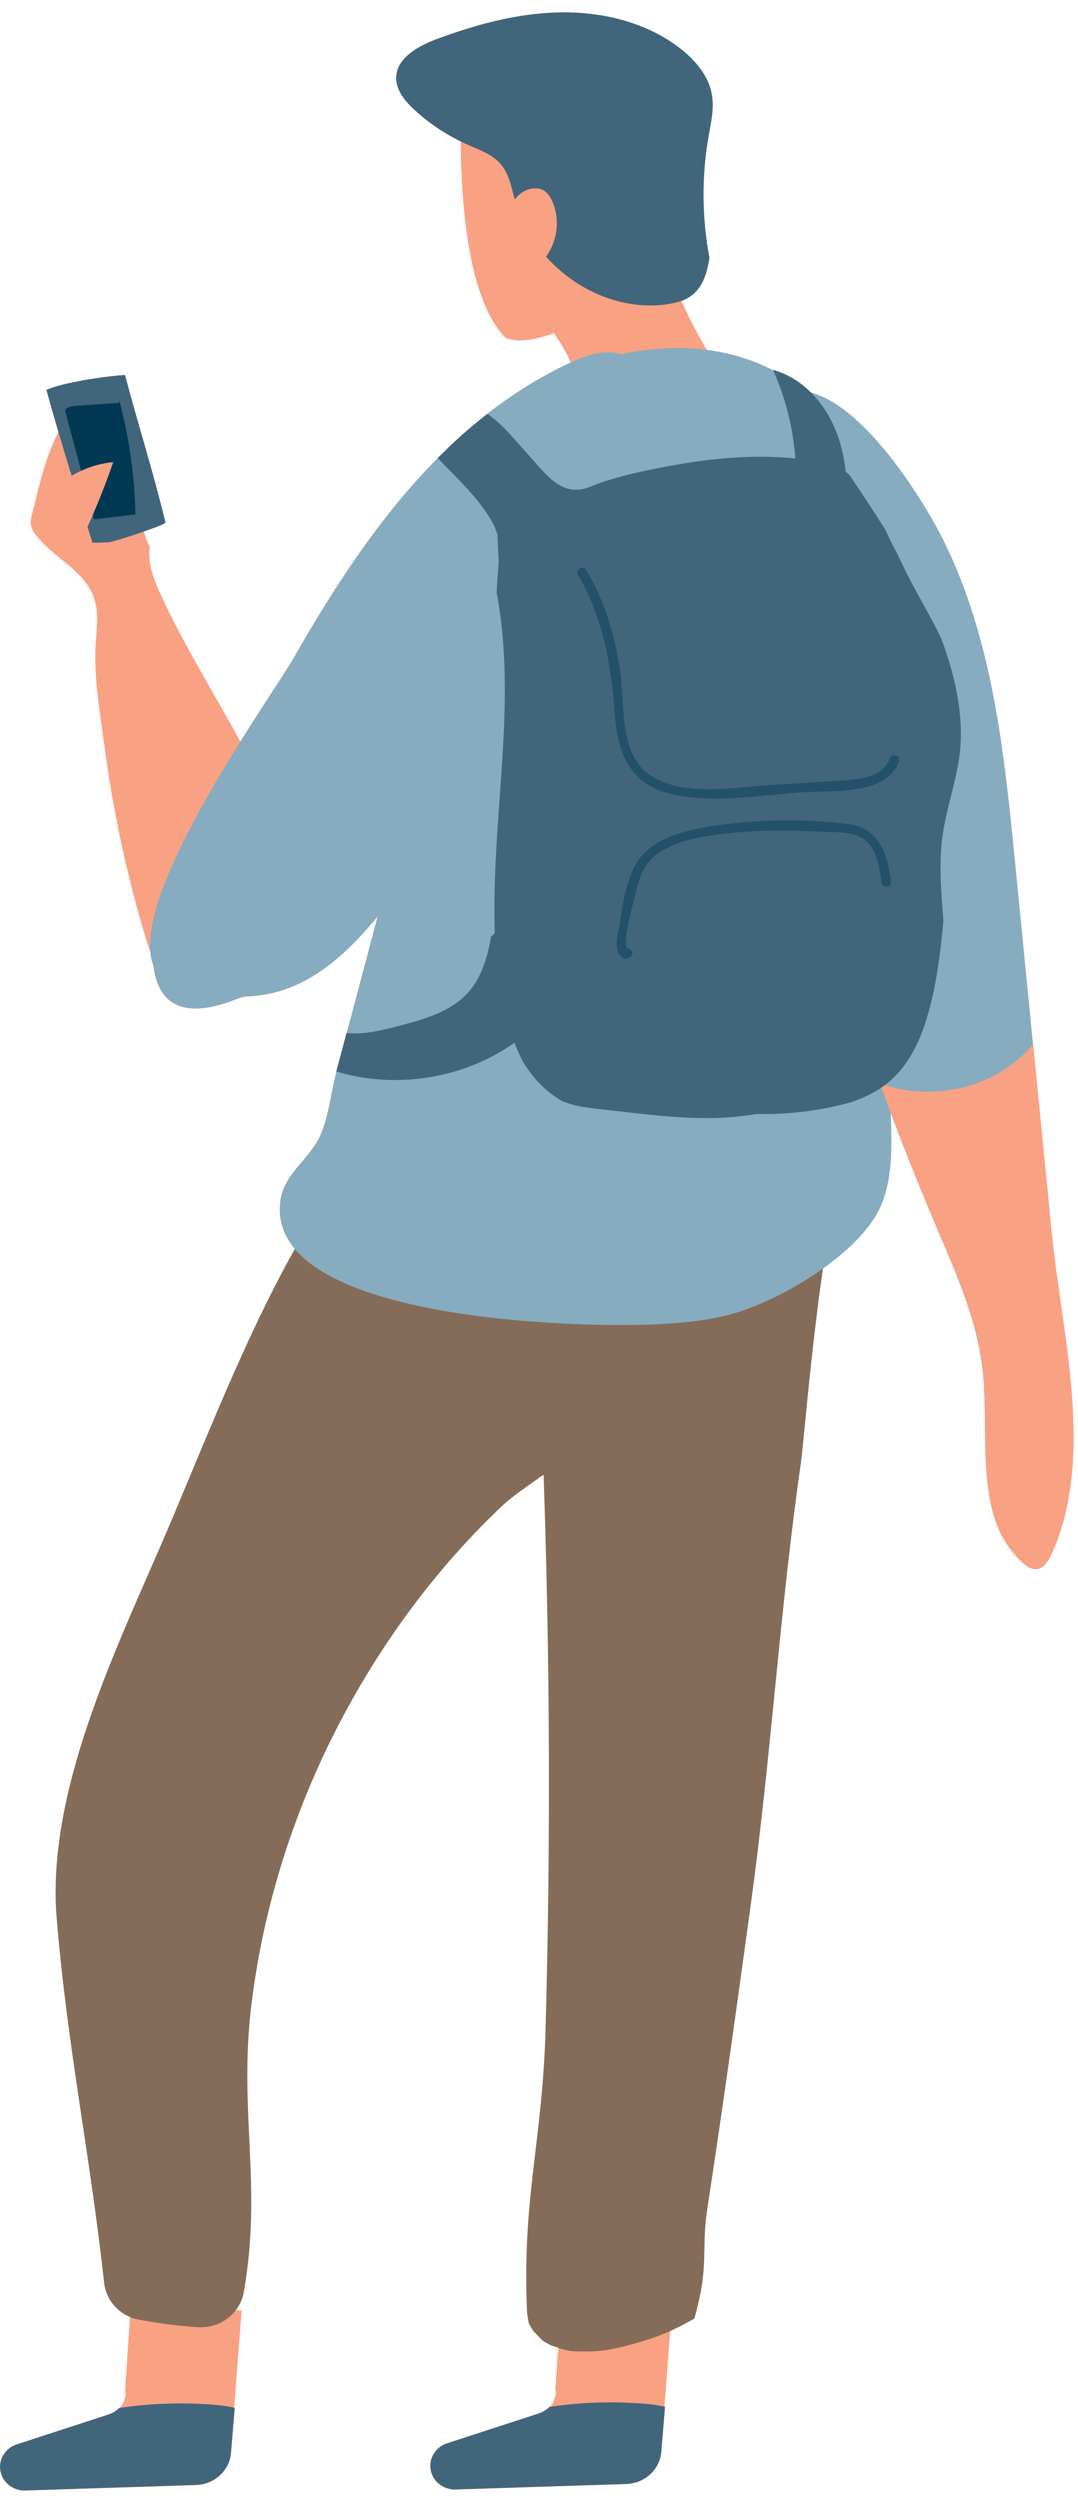
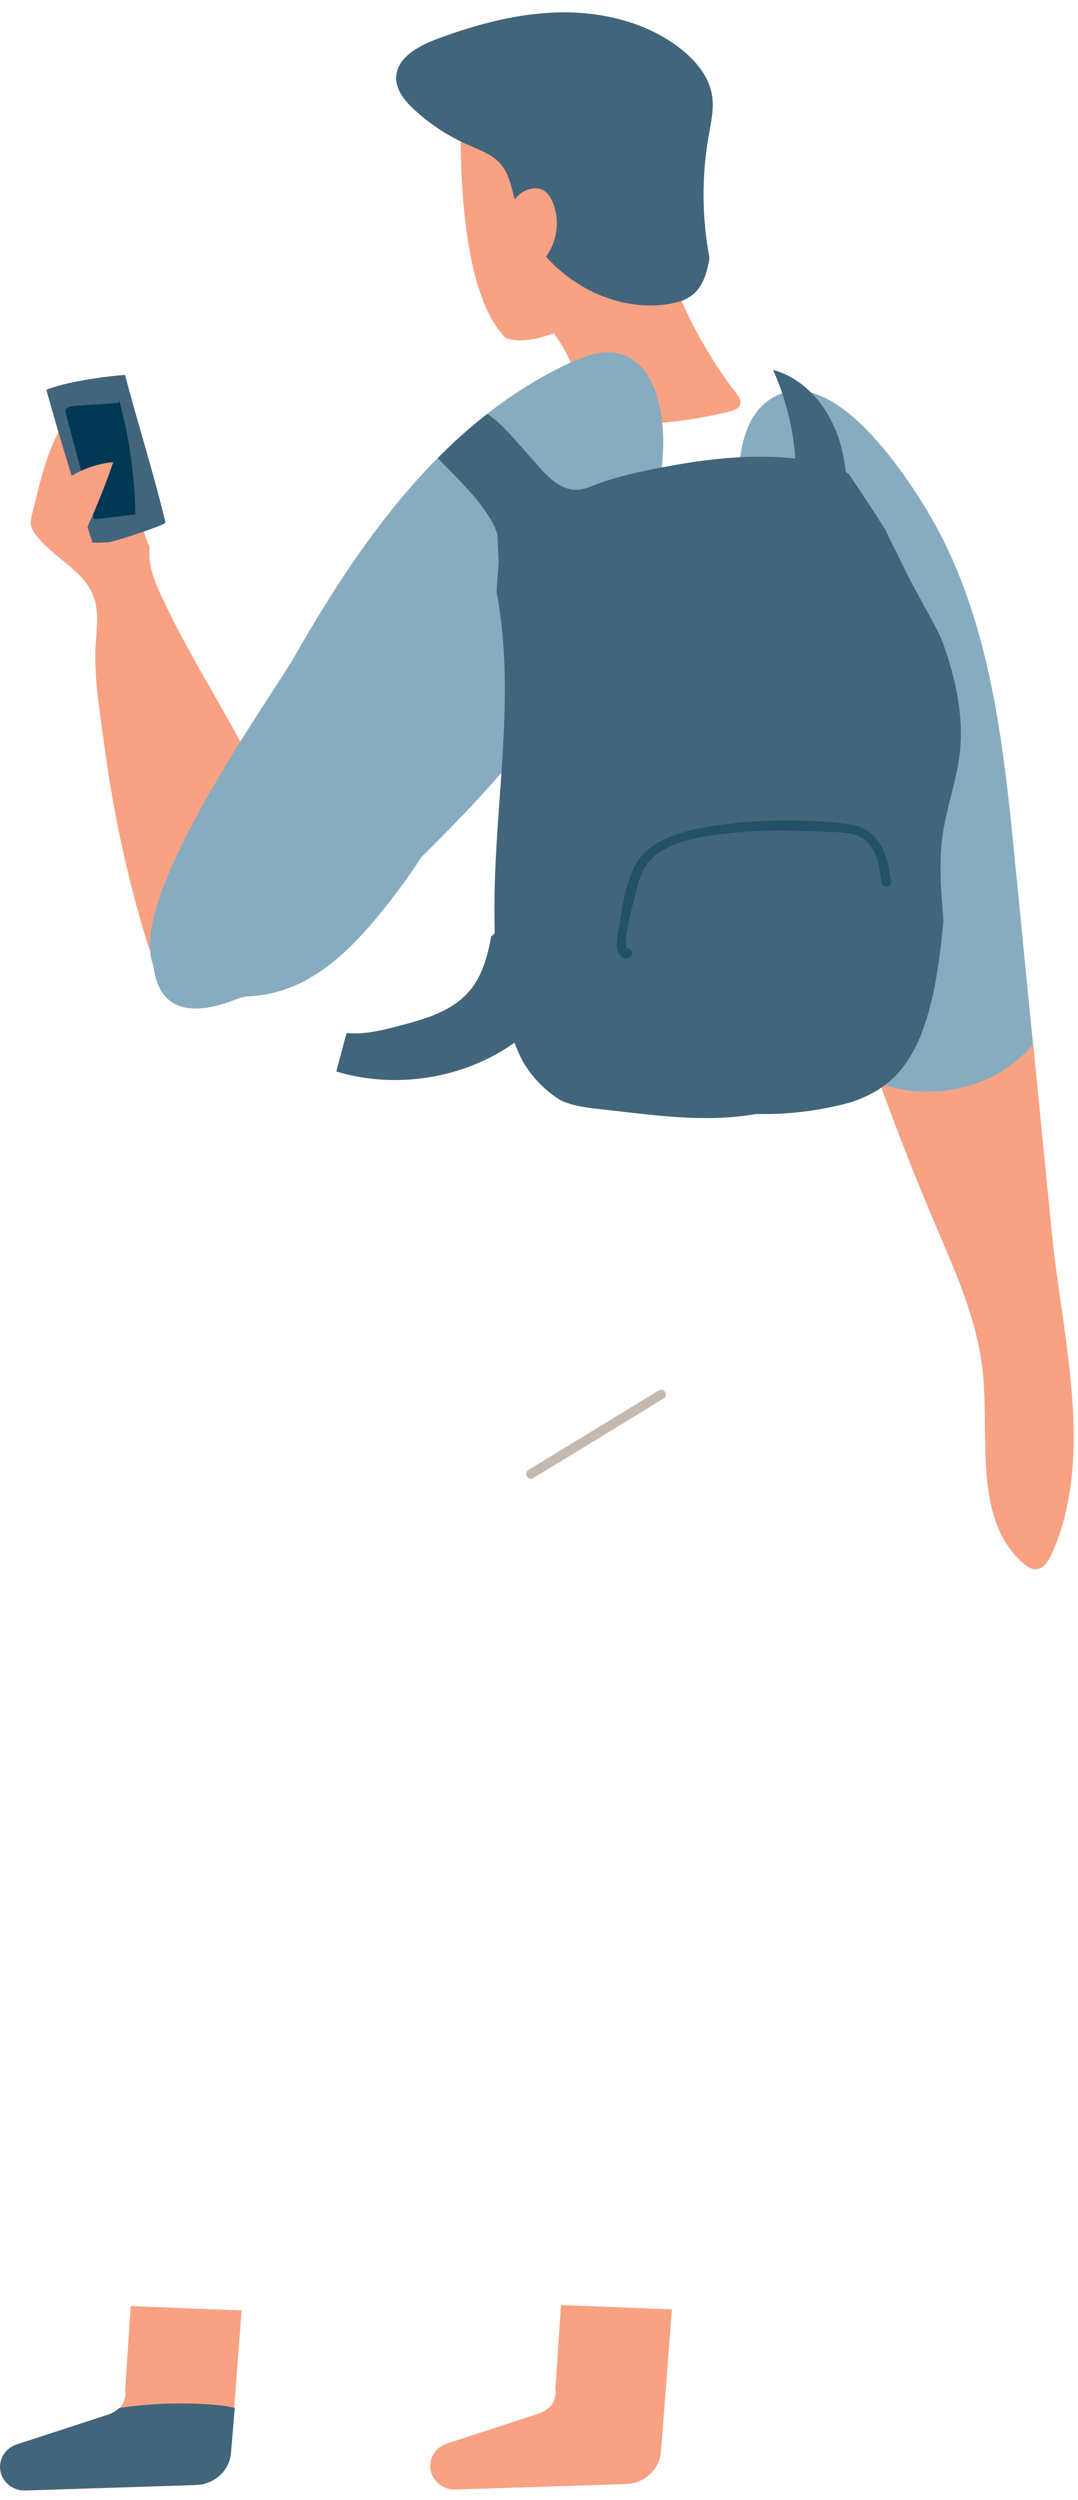
<svg xmlns="http://www.w3.org/2000/svg" width="85" height="197" viewBox="0 0 85 197" fill="none">
  <path d="M52.979 181.974L52.39 189.656L52.115 193.206C52.001 194.598 50.828 195.687 49.374 195.739L35.932 196.171C35.865 196.171 35.805 196.171 35.738 196.171C34.8 196.113 34.023 195.404 33.935 194.489C33.848 193.625 34.391 192.82 35.249 192.543L42.452 190.197C42.787 190.087 43.082 189.907 43.33 189.675C43.39 189.617 43.451 189.552 43.498 189.488C43.699 189.25 43.745 188.966 43.819 188.67C43.859 188.534 43.779 188.392 43.792 188.251L44.235 181.632L52.979 181.98V181.974Z" fill="#F9A183" />
-   <path d="M52.437 189.662L52.142 193.206C52.028 194.598 50.842 195.687 49.388 195.733L35.939 196.164C35.872 196.164 35.805 196.164 35.745 196.164C34.807 196.106 34.029 195.397 33.942 194.476C33.855 193.612 34.398 192.807 35.249 192.53L42.452 190.184C42.787 190.074 43.082 189.894 43.33 189.662C45.803 189.288 48.322 189.211 50.815 189.411C51.351 189.456 51.907 189.52 52.437 189.655V189.662Z" fill="#41657B" />
  <path d="M82.885 122.505C82.644 123.027 82.282 123.601 81.713 123.646C81.317 123.672 80.955 123.42 80.654 123.156C76.714 119.657 78.047 113.328 77.491 108.057C77.062 104.003 75.34 100.227 73.752 96.489C72.191 92.829 70.737 89.13 69.39 85.385C65.068 73.444 61.804 61.116 59.64 48.588C58.963 44.676 55.921 33.096 61.63 31.008C66.555 29.21 72.653 39.076 74.388 42.569C78.268 50.38 79.186 59.299 80.044 67.992C80.513 72.754 80.982 77.517 81.451 82.279C81.94 87.248 82.43 92.216 82.925 97.185C83.709 105.15 86.383 114.901 82.885 122.512V122.505Z" fill="#87ACBF" />
  <path d="M52.651 20.916C53.87 24.512 55.7 27.921 58.032 30.963C58.239 31.233 58.461 31.562 58.36 31.878C58.253 32.213 57.844 32.355 57.489 32.438C53.743 33.353 49.843 33.656 45.997 33.315C46.017 30.048 44.583 26.793 42.124 24.531C45.514 22.553 49.461 21.464 53.428 21.406C53.562 21.741 53.696 22.076 53.83 22.404L52.651 20.903V20.916Z" fill="#F9A183" />
  <path d="M36.422 7.041C36.422 7.041 35.416 22.102 39.839 26.6C39.839 26.6 42.653 28.372 50.822 21.876C58.983 15.38 46.667 7.653 46.667 7.653L39.671 6.719L36.422 7.041Z" fill="#F9A183" />
  <path d="M53.81 23.687C54.226 23.519 54.601 23.287 54.909 22.946C55.559 22.23 55.787 21.244 55.941 20.329C55.345 17.165 55.318 13.898 55.874 10.727C56.068 9.632 56.33 8.523 56.129 7.428C55.881 6.023 54.896 4.831 53.763 3.916C51.177 1.841 47.706 0.945 44.328 0.971C40.951 1.003 37.641 1.892 34.492 3.058C32.991 3.613 31.282 4.547 31.235 6.094C31.208 7.093 31.919 7.956 32.669 8.646C33.902 9.786 35.336 10.727 36.891 11.41C37.795 11.81 38.773 12.145 39.423 12.867C40.161 13.679 40.335 14.813 40.623 15.857C41.869 20.304 46.185 23.9 50.962 24.067C51.92 24.099 52.906 23.99 53.81 23.687Z" fill="#41657B" />
  <path d="M19.053 182.058L18.463 189.739L18.189 193.29C18.075 194.682 16.902 195.771 15.448 195.823L2.006 196.255C1.939 196.255 1.879 196.255 1.812 196.255C0.874 196.197 0.096 195.488 0.009 194.573C-0.078 193.709 0.465 192.904 1.323 192.626L8.526 190.281C8.861 190.171 9.156 189.991 9.404 189.759C9.464 189.701 9.524 189.636 9.571 189.572C9.772 189.333 9.819 189.05 9.893 188.753C9.933 188.618 9.853 188.476 9.866 188.334L10.308 181.716L19.053 182.058Z" fill="#F9A183" />
  <path d="M18.51 189.739L18.215 193.284C18.101 194.676 16.915 195.765 15.461 195.81L2.013 196.242C1.946 196.242 1.879 196.242 1.818 196.242C0.88 196.184 0.103 195.475 0.016 194.56C-0.071 193.696 0.471 192.891 1.322 192.613L8.526 190.268C8.861 190.158 9.156 189.978 9.404 189.746C11.876 189.372 14.396 189.295 16.889 189.494C17.425 189.54 17.981 189.604 18.51 189.739Z" fill="#41657B" />
-   <path d="M43.223 100.278C41.936 99.466 40.697 98.796 39.738 98.339C36.381 96.74 31.986 93.576 28.314 92.668C27.938 92.571 27.523 92.513 27.161 92.655C26.806 92.796 26.565 93.119 26.35 93.428C20.614 101.664 16.56 112.832 12.593 121.97C11.85 123.678 11.059 125.463 10.268 127.306C7.032 134.853 3.835 143.359 4.465 151.086C5.296 161.262 7.092 169.672 8.211 179.886C8.365 181.316 9.464 182.502 10.931 182.779C12.473 183.076 14.027 183.276 15.589 183.379C17.358 183.495 18.926 182.302 19.221 180.62C20.708 172.217 18.785 166.378 19.83 157.917C20.849 149.649 23.516 141.58 27.596 134.24C30.779 128.511 34.827 123.15 39.665 118.6C40.348 117.955 41.534 117.137 42.861 116.202C43.364 130.722 43.417 145.247 43.022 159.766C42.774 168.827 41.199 172.913 41.541 181.922C41.554 182.335 41.615 182.734 41.709 183.108C41.836 183.334 41.97 183.559 42.124 183.778C42.044 183.643 42.633 184.307 42.787 184.436C42.814 184.461 42.834 184.474 42.854 184.494C42.888 184.513 42.935 184.532 43.002 184.571C43.183 184.674 43.37 184.771 43.558 184.867C43.37 184.758 44.221 185.093 44.436 185.138C44.643 185.19 44.851 185.228 45.059 185.26C45.133 185.26 45.246 185.28 45.36 185.28C45.883 185.293 46.406 185.306 46.928 185.273C46.969 185.273 47.243 185.248 47.398 185.235C47.552 185.209 47.833 185.177 47.873 185.17C48.429 185.074 48.979 184.951 49.522 184.809C51.639 184.262 52.926 183.727 54.748 182.708C55.968 178.397 55.258 177.392 55.78 173.989C57.013 165.94 58.132 157.865 59.238 149.791C60.813 138.255 61.496 126.765 63.158 115.223C63.439 113.264 65.021 93.061 66.91 92.732C58.99 93.789 51.431 99.969 43.223 100.278Z" fill="#856C58" />
-   <path d="M70.194 83.181C69.872 87.138 71.172 92.436 68.981 95.928C66.884 99.267 61.456 102.495 57.663 103.552C55.841 104.061 53.931 104.229 52.035 104.338C45.99 104.686 20.956 104.126 22.095 94.678C22.357 92.519 24.266 91.463 25.164 89.652C25.915 88.137 26.082 86.069 26.524 84.438C26.571 84.271 26.611 84.097 26.658 83.929C26.873 83.124 27.087 82.318 27.302 81.512C27.315 81.474 27.322 81.442 27.335 81.403C28.468 77.143 29.593 72.89 30.726 68.63C33.011 60.053 32.173 51.366 33.54 42.582C33.929 40.101 34.438 37.562 35.859 35.441C37.226 33.386 39.35 31.891 41.575 30.679C47.049 27.695 53.897 26.245 59.687 28.591C64.746 30.647 68.21 35.293 69.939 40.249C73.35 50.051 71.829 61.773 71.427 71.942C71.273 75.757 70.509 79.457 70.207 83.181H70.194Z" fill="#87ACBF" />
  <path d="M23.911 73.541C23.341 63.41 17.103 56.218 12.915 47.37C12.171 45.791 11.649 44.625 11.803 43.097C11.146 41.712 10.911 40.159 10.617 38.644C10.322 37.123 9.705 35.809 9.122 34.443C8.332 35.525 7.621 36.666 7.005 37.852C6.891 38.071 6.576 38.077 6.449 37.871C5.765 36.75 5.296 35.512 5.062 34.236C5.021 34.03 4.8 33.966 4.626 34.017C3.601 35.912 3.065 38.374 2.535 40.481C2.455 40.79 2.381 41.113 2.448 41.422C2.515 41.744 2.716 42.021 2.924 42.279C4.05 43.69 5.966 44.696 6.918 46.126C7.997 47.744 7.601 49.336 7.527 51.076C7.427 53.608 7.903 56.308 8.238 58.815C8.921 63.964 10.02 69.055 11.521 74.037C12.888 78.567 16.889 79.747 21.385 77.916C22.196 77.588 22.973 77.098 23.422 76.376C23.938 75.538 23.958 74.514 23.904 73.541H23.911Z" fill="#F9A183" />
  <path d="M52.175 36.821C52.142 37.085 52.101 37.343 52.054 37.594C51.391 41.151 50.205 44.522 48.617 47.731C48.584 47.802 48.55 47.873 48.51 47.944C46.198 52.571 43.062 56.863 39.531 60.903C37.541 63.185 35.416 65.382 33.245 67.522C32.173 69.152 31.014 70.737 29.761 72.245C27.637 74.81 25.097 77.278 21.814 78.168C20.942 78.406 20.045 78.516 19.147 78.529C15.749 80.004 12.573 80.14 12.091 76.073C9.933 70.776 21.452 54.826 23.167 51.823C26.343 46.249 29.982 40.661 34.518 36.086C34.733 35.86 34.961 35.641 35.182 35.429C36.046 34.584 36.951 33.785 37.896 33.025C38.077 32.883 38.251 32.735 38.432 32.6C40.556 30.937 42.861 29.513 45.38 28.391C51.431 25.698 52.745 32.329 52.175 36.821Z" fill="#87ACBF" />
  <path d="M82.885 122.505C82.644 123.027 82.282 123.601 81.713 123.646C81.317 123.672 80.955 123.42 80.654 123.156C76.714 119.657 78.047 113.328 77.491 108.057C77.062 104.003 75.34 100.227 73.752 96.489C72.191 92.829 70.737 89.13 69.39 85.385C73.209 86.765 77.819 85.907 80.754 83.04C81.009 82.795 81.243 82.543 81.465 82.279C81.954 87.248 82.443 92.216 82.939 97.185C83.723 105.15 86.396 114.901 82.898 122.512L82.885 122.505Z" fill="#F9A183" />
  <path d="M9.853 29.558C9.839 29.5 5.571 29.919 3.654 30.718C4.76 34.733 6.04 38.748 7.286 42.756C7.615 42.775 8.03 42.756 8.58 42.73C8.982 42.704 13.089 41.351 13.049 41.177C12.03 36.975 10.972 33.753 9.859 29.551L9.853 29.558Z" fill="#41657B" />
  <path d="M9.377 31.742C8.265 31.82 7.152 31.897 6.033 31.974C5.698 32 5.289 32.058 5.175 32.264C5.129 32.348 5.149 32.438 5.175 32.522L7.414 40.919C8.499 40.79 9.591 40.668 10.677 40.539C10.617 37.51 10.194 34.507 9.41 31.569L9.377 31.742Z" fill="#013955" />
  <path d="M6.576 42.215C7.467 40.32 8.251 38.387 8.928 36.415C7.28 36.569 5.691 37.265 4.485 38.361C4.298 38.528 4.117 38.715 4.036 38.947C3.869 39.424 4.157 39.927 4.465 40.333C5.176 41.261 6.073 42.06 7.085 42.679L6.569 42.221L6.576 42.215Z" fill="#F9A183" />
  <path d="M74.328 65.775C74.007 68.031 74.214 70.299 74.388 72.555C74.194 74.61 73.96 76.666 73.49 78.69C72.847 81.435 71.782 84.322 69.189 85.901C68.539 86.3 67.842 86.603 67.125 86.848C64.967 87.454 62.696 87.751 60.705 87.783C60.343 87.783 59.982 87.783 59.62 87.783C55.492 88.498 51.565 87.86 47.438 87.415C46.359 87.299 45.26 87.171 44.275 86.739C42.962 85.959 41.977 84.896 41.233 83.658C40.864 82.95 40.563 82.202 40.321 81.454C40.013 80.501 39.725 79.515 39.457 78.509C39.068 76.292 38.995 73.992 38.988 71.962C38.961 68.276 39.289 64.596 39.537 60.916C39.852 56.263 40.04 51.611 39.216 46.971C39.202 46.893 39.182 46.822 39.155 46.751C39.196 45.952 39.249 45.153 39.323 44.354L39.222 42.092C39.142 41.899 39.062 41.693 38.995 41.493C37.969 39.444 36.2 37.865 34.518 36.099C34.733 35.873 34.961 35.654 35.182 35.441C36.046 34.597 36.951 33.798 37.896 33.038C38.077 32.896 38.251 32.748 38.432 32.612C39.37 33.257 40.127 34.114 40.877 34.958C41.367 35.512 41.863 36.067 42.352 36.621C43.451 37.865 44.657 39.147 46.566 38.342C47.94 37.781 49.441 37.401 50.868 37.098C51.304 37.008 51.746 36.911 52.182 36.834C56.269 36.041 60.189 35.673 64.143 36.318C64.578 36.389 65.001 36.357 65.389 36.234C65.959 36.589 66.495 36.988 66.984 37.433C67.942 38.857 68.894 40.288 69.805 41.738C70.107 42.382 70.408 43.026 70.757 43.652C70.978 44.135 71.206 44.599 71.427 45.037C72.271 46.764 73.336 48.478 74.194 50.257C75.34 53.292 76.077 56.586 75.635 59.685C75.347 61.748 74.623 63.726 74.328 65.788V65.775Z" fill="#41657B" />
  <g opacity="0.46">
    <path d="M70.267 69.519C69.999 67.386 69.383 65.247 66.85 64.931C63.446 64.512 59.754 64.551 56.37 65.066C53.904 65.44 51.003 66.091 49.91 68.521C49.314 69.848 49.066 71.395 48.858 72.819C48.744 73.612 48.255 75.004 49.173 75.506C49.327 75.59 49.508 75.558 49.636 75.448L49.749 75.352C50.044 75.1 49.763 74.72 49.441 74.739C49.099 74.056 49.883 71.369 50.011 70.828C50.266 69.739 50.513 68.559 51.338 67.722C52.852 66.181 55.619 65.859 57.67 65.64C60.015 65.389 62.381 65.427 64.733 65.537C65.919 65.595 67.52 65.453 68.405 66.375C69.195 67.193 69.363 68.456 69.49 69.519C69.55 69.983 70.314 69.99 70.254 69.519H70.267Z" fill="#013955" />
  </g>
  <g opacity="0.46">
-     <path d="M70.16 59.769C69.631 61.335 67.513 61.432 66.086 61.522C64.27 61.644 62.461 61.754 60.645 61.87C57.864 62.05 54.36 62.701 51.773 61.387C48.697 59.834 49.314 55.793 48.912 52.977C48.51 50.154 47.706 47.409 46.232 44.928C45.99 44.515 45.327 44.889 45.568 45.301C47.578 48.678 48.195 52.455 48.476 56.276C48.691 59.183 49.548 61.696 52.745 62.521C56.095 63.384 59.968 62.643 63.359 62.424C65.671 62.276 69.973 62.688 70.891 59.956C71.045 59.505 70.301 59.312 70.154 59.763L70.16 59.769Z" fill="#013955" />
-   </g>
+     </g>
  <path d="M39.859 17.12C40.127 16.463 40.415 15.786 40.965 15.316C41.507 14.845 42.392 14.652 42.975 15.077C43.23 15.264 43.397 15.541 43.531 15.825C44.201 17.301 43.96 19.124 42.921 20.394C42.781 20.568 42.62 20.729 42.412 20.819C41.668 21.141 40.924 20.375 40.589 19.659C40.1 18.609 39.846 17.455 39.846 16.302L39.866 17.114L39.859 17.12Z" fill="#F9A183" />
  <path d="M62.702 39.192C62.97 35.77 62.367 32.29 60.953 29.145C63.547 29.854 65.383 32.181 66.167 34.662C66.951 37.143 66.85 39.791 66.749 42.382C66.736 42.749 66.475 43.265 66.14 43.078C66.053 43.033 66.006 42.943 65.952 42.865C65.322 41.796 64.692 40.726 64.062 39.656C63.573 38.825 63.071 37.929 63.178 36.982L62.689 39.199L62.702 39.192Z" fill="#41657B" />
  <path d="M43.384 78.548C43.176 79.843 42.191 80.9 41.132 81.738C37.139 84.896 31.443 85.927 26.518 84.432C26.564 84.264 26.605 84.09 26.652 83.923C26.866 83.117 27.081 82.311 27.295 81.506C27.308 81.467 27.315 81.435 27.328 81.396C28.675 81.545 30.089 81.197 31.423 80.849C33.386 80.333 35.45 79.76 36.817 78.309C37.969 77.091 38.432 75.461 38.72 73.811L39.102 73.444C39.309 73.412 39.524 73.412 39.725 73.444C40.589 73.567 41.32 74.121 41.91 74.746C42.888 75.777 43.598 77.162 43.377 78.541L43.384 78.548Z" fill="#41657B" />
  <g style="mix-blend-mode:multiply" opacity="0.48">
    <path d="M51.941 109.565C48.517 111.653 45.092 113.741 41.668 115.829C41.253 116.08 41.635 116.718 42.057 116.467C45.481 114.379 48.905 112.291 52.329 110.203C52.745 109.951 52.363 109.313 51.941 109.565Z" fill="#856C58" />
  </g>
</svg>